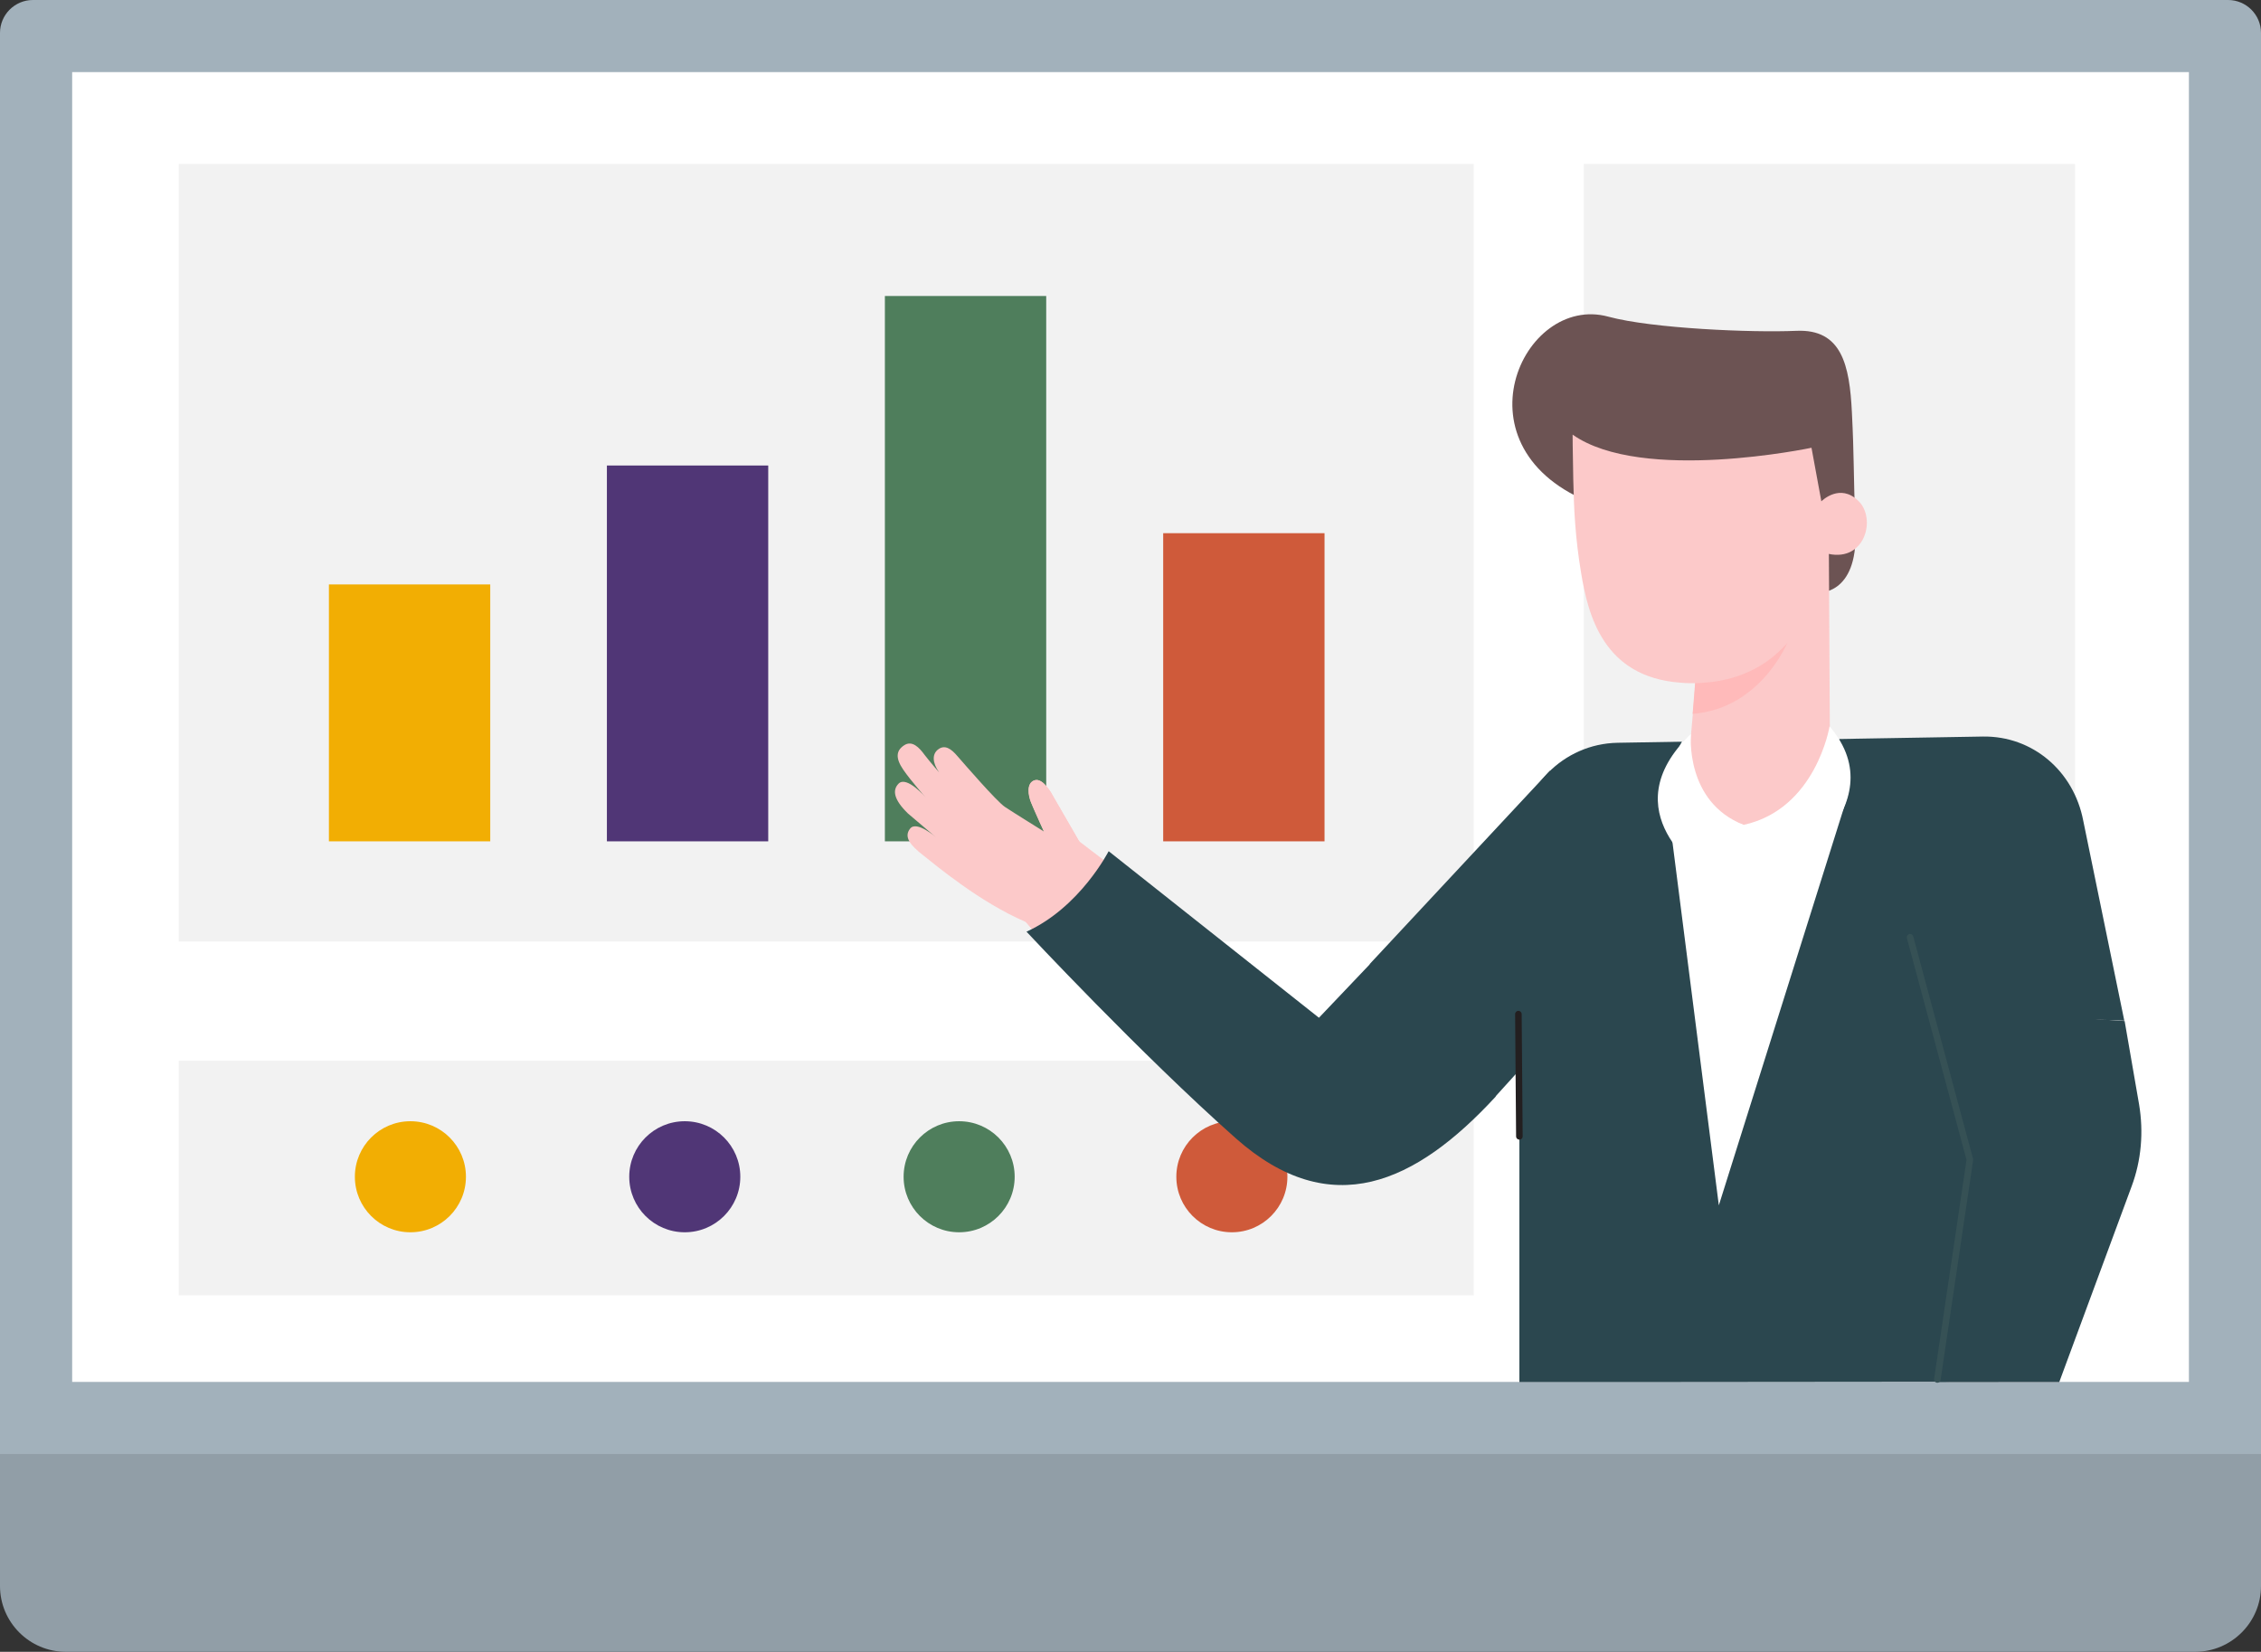
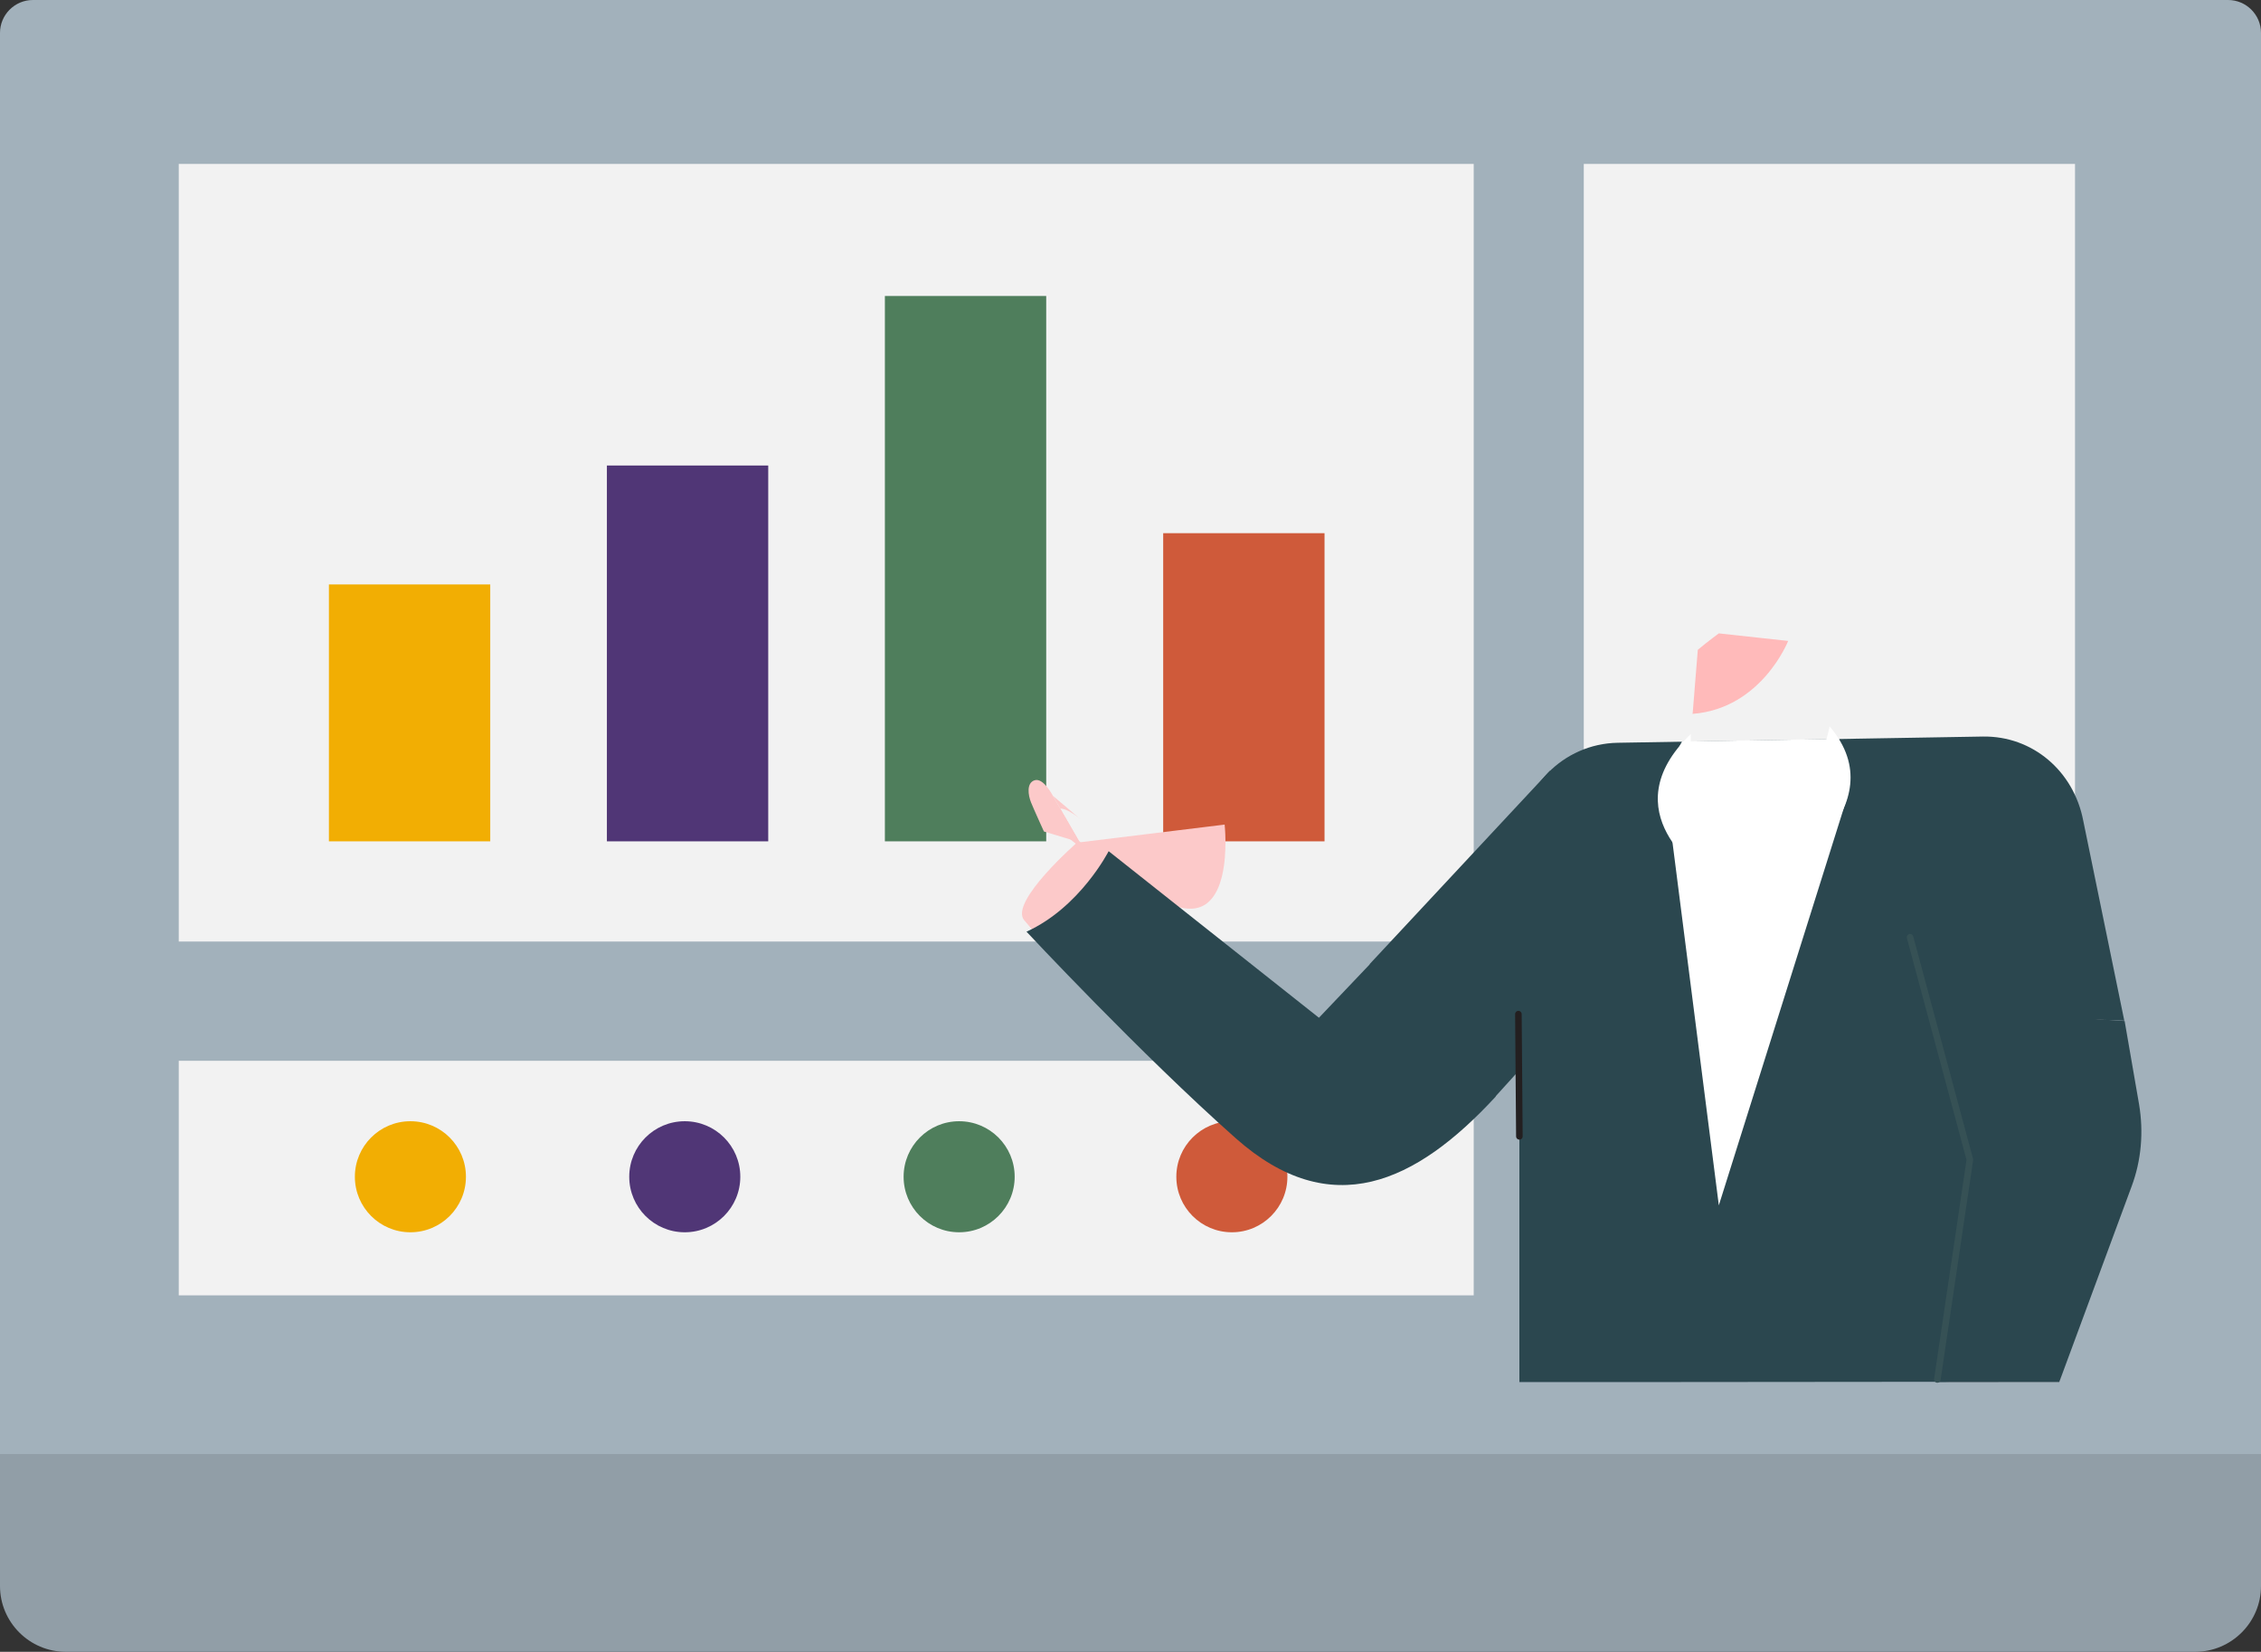
<svg xmlns="http://www.w3.org/2000/svg" xmlns:ns1="http://sodipodi.sourceforge.net/DTD/sodipodi-0.dtd" xmlns:ns2="http://www.inkscape.org/namespaces/inkscape" xmlns:xlink="http://www.w3.org/1999/xlink" version="1.1" id="Layer_1" x="0px" y="0px" viewBox="0 0 688.1 502.8" xml:space="preserve" ns1:docname="itta_course.svg" ns2:version="1.2.2 (732a01da63, 2022-12-09)" width="688.1" height="502.8">
  <rect x="0" y="0" width="688.1" height="502.8" fill="#333333" stroke="none" />
  <defs id="defs2402">
    <linearGradient id="linearGradient3271" ns2:swatch="solid" gradientTransform="matrix(0.878,0,0,1,-318.732,-238.178)">
      <stop style="stop-color:#a2b1bb;stop-opacity:1;" offset="0" id="stop3269" />
    </linearGradient>
    <linearGradient id="linearGradient3265" ns2:swatch="solid" gradientTransform="translate(-4,-2)">
      <stop style="stop-color:#919ea7;stop-opacity:1;" offset="0" id="stop3263" />
    </linearGradient>
    <linearGradient ns2:collect="always" xlink:href="#linearGradient3265" id="linearGradient3267" x1="451.215" y1="487.578" x2="1139.315" y2="487.578" gradientUnits="userSpaceOnUse" gradientTransform="translate(-451.215,-236.178)" />
  </defs>
  <ns1:namedview id="namedview2400" pagecolor="#ffffff" bordercolor="#666666" borderopacity="1.0" ns2:showpageshadow="2" ns2:pageopacity="0.0" ns2:pagecheckerboard="0" ns2:deskcolor="#d1d1d1" showgrid="false" ns2:zoom="0.5347495" ns2:cx="298.2705" ns2:cy="304.81562" ns2:window-width="1920" ns2:window-height="1009" ns2:window-x="1912" ns2:window-y="-8" ns2:window-maximized="1" ns2:current-layer="Layer_1" />
  <style type="text/css" id="style2175">
	.st0{fill:#F9F3FF;}
	.st1{fill:#7BDDFF;}
	.st2{fill:#AEE2FF;}
	.st3{fill:#30A9FA;}
	.st4{fill:#46115B;}
	.st5{fill:#FFFFFF;}
	.st6{fill:#FDD047;}
	.st7{fill:#B656FF;}
	.st8{fill:#13E0CE;}
	.st9{fill:#FF319E;}
	.st10{fill:#D793FF;}
	.st11{fill:#F0E6FF;}
	.st12{fill:none;stroke:#231F20;stroke-width:2;stroke-linecap:round;stroke-linejoin:round;stroke-miterlimit:10;}
	.st13{fill:none;stroke:#11578A;stroke-width:2;stroke-linecap:round;stroke-linejoin:round;stroke-miterlimit:10;}
	.st14{fill:none;stroke:#B656FF;stroke-width:2;stroke-linecap:round;stroke-linejoin:round;stroke-miterlimit:10;}
	.st15{fill:#0879F9;}
	.st16{fill:#FFB1DF;}
	.st17{fill:#FF81CD;}
	.st18{fill:#0392E2;}
	.st19{fill:none;stroke:#622D9B;stroke-width:2;stroke-linecap:round;stroke-linejoin:round;stroke-miterlimit:10;}
	.st20{fill:#11578A;}
	.st21{fill:#FE7934;}
	.st22{fill:#CE0076;}
	.st23{fill:#005AD8;}
	.st24{fill:#00468C;}
</style>
  <path class="st2" d="M 668.1,0 H 20 C 9,0 0,9 0,20 v 462.8 c 0,11 9,20 20,20 h 648.1 c 11,0 20,-9 20,-20 V 20 c 0,-11 -8.9,-20 -20,-20 z" id="path2187" style="fill:url(#linearGradient3267);fill-opacity:1" />
  <path class="st4" d="M 678.1,0 H 10 C 4.5,0 0,4.5 0,10 V 442.6 H 688.1 V 10 c 0,-5.5 -4.5,-10 -10,-10 z" id="path2189" style="fill:url(#linearGradient3271);fill-opacity:1" />
-   <rect x="21.948" y="-666.162" transform="rotate(90)" class="st5" width="398.7" height="644.2" id="rect2191" />
  <rect x="54.4" y="322.9" class="st0" width="394.1" height="71.4" id="rect2195" style="fill:#f2f2f2" />
  <circle class="st6" cx="124.9" cy="358.2" r="16.9" id="circle2197" style="fill:#f2ae03" />
  <circle class="st7" cx="208.4" cy="358.2" r="16.9" id="circle2199" style="fill:#503676" />
  <circle class="st8" cx="291.9" cy="358.2" r="16.9" id="circle2201" style="fill:#4f7e5c" />
  <circle class="st9" cx="374.9" cy="358.2" r="16.9" id="circle2203" style="fill:#cf5a3a" />
  <rect x="54.4" y="49.9" class="st0" width="394.1" height="236.7" id="rect2205" style="fill:#f2f2f2" />
  <rect x="482" y="49.9" class="st0" width="149.5" height="344.5" id="rect2207" style="fill:#f2f2f2" />
  <rect x="100.1" y="177.9" class="st6" width="49.1" height="78.2" id="rect2209" style="fill:#f2ae03" />
  <rect x="184.7" y="141.7" class="st7" width="49.1" height="114.4" id="rect2211" style="fill:#503676" />
  <rect x="269.3" y="90.1" class="st8" width="49.1" height="166" id="rect2213" style="fill:#4f7e5c" />
  <rect x="354" y="162.3" class="st9" width="49.1" height="93.8" id="rect2215" style="fill:#cf5a3a" />
  <path class="st10" d="m 435.5,278.7 -34,33.1 -73.2,-55.8 c 0,0 -21.3,18.5 -16.6,24.1 43.5,51.9 74.8,73.2 74.8,73.2 12.4,6.5 23.9,8.1 33.5,1.5 l 46.8,-38.3 z" id="path2217" style="fill:#fcc9c9" />
  <path class="st3" d="m 471.7,234.6 -54.9,58.9 c 0,0 23.7,13.7 38.2,40.4 l 42.3,-46.7 z" id="path2219" style="fill:#2b474f" />
-   <path class="st4" d="m 553.3,180.4 c 0,0 12,0.9 11.4,-18.7 -0.7,-19.5 -0.4,-22.3 -1.1,-36.1 -0.7,-14.5 -3.1,-25.5 -16.9,-24.9 -13.5,0.6 -43.9,-0.7 -57.2,-4.3 -26.3,-7.2 -47.9,40.5 -4.4,57 53,20 68.2,27 68.2,27 z" id="path2221" style="fill:#6c5353;fill-opacity:1" />
  <path class="st3" d="M 462.4,420.7 V 256.6 c 0,-16.6 13.3,-30.2 29.9,-30.5 l 111.2,-1.9 c 15.1,-0.2 27.6,10.5 30.5,25.6 l 12.5,60.9 c 0,0 -24.5,-1.8 -43.6,3.1 -0.5,0.1 5.3,106.8 5.3,106.8 C 541.5,420.7 462.4,420.7 462.4,420.7 Z" id="path2223" style="fill:#2b474f" />
  <polygon class="st5" points="1228.9,463.2 1276.7,462.4 1279.1,480.4 1240.1,604.4 1223.4,473.6 " id="polygon2225" transform="translate(-717,-237.5)" />
  <line class="st12" x1="462.4" y1="345.9" x2="462.1" y2="308.7" id="line2231" />
-   <path class="st10" d="m 556.9,234.9 -0.1,0.5 c -2.4,9.3 -10.7,16.2 -20.8,16.3 -12,0.1 -21.8,-9.5 -21.9,-21.5 0,-0.5 0,-1 0.1,-1.5 l 1,-11.5 0.1,-0.9 0.7,-8.7 0.8,-9.9 0.5,-5.5 1.3,-16 37.9,-18.1 0.1,12.2 0.3,54.6 c 0.4,1.6 0.6,3.2 0.6,4.9 0,1.8 -0.2,3.5 -0.6,5.1 z" id="path2233" style="fill:#fcc9c9" />
  <path class="st7" d="m 544.2,195.1 c 0,0 -8.1,20.6 -29.1,22.2 l 0.1,-0.9 0.7,-8.7 0.8,-9.9 c 3.5,-2.9 6.4,-5 6.4,-5 z" id="path2235" style="fill:#ffbaba" />
-   <path class="st10" d="m 556.5,168.6 c -0.1,0 -0.2,0 -0.3,-0.1 0,0 -1.3,17.5 -15.1,30.1 -4.9,4.5 -11.5,7.9 -20.2,9 -1.1,0.1 -2.2,0.2 -3.4,0.3 -2.2,0.1 -4.2,0.1 -6.1,-0.1 -23.5,-1.7 -28.1,-20.7 -30.2,-33.3 -1.8,-10.8 -2.2,-19.3 -2.4,-28.5 -0.2,-9.6 -0.2,-13.7 -0.2,-13.7 21.1,14.9 72.7,4 72.7,4 l 3,16.3 c 0,0 0,0 0,0 0.3,-0.3 5.7,-5.5 11.2,-0.2 5.6,5.3 2.2,18.6 -9,16.2 z" id="path2237" style="fill:#fcc9c9" />
  <path class="st13" d="M 576.4,318.1" id="path2239" />
-   <path class="st10" d="m 328.6,256.4 -8.2,-14.2 c 0,0 -2.8,-5.5 -5.5,-4.7 -2.6,0.8 -2,4.6 -1.1,6.8 0.8,2 3.9,8.8 3.9,8.8 0,0 -9.2,-5.7 -11.9,-7.5 -2.6,-1.8 -12.2,-12.9 -14.3,-15.3 -2,-2.4 -4,-3.8 -6.1,-2.1 -1.7,1.4 -1.7,3.9 0.4,6.9 0,0 -2.7,-3.1 -4.4,-5.3 -1.6,-2.2 -3.8,-4.6 -6.3,-2.9 -2.4,1.6 -2.6,3.9 -0.2,7.4 2.4,3.5 6.8,8.4 6.8,8.4 0,0 -5.7,-6.6 -8.2,-4.2 -2,2 -1.5,4.9 2.8,9.1 l 8.6,7.3 c 0,0 -5.9,-5.2 -7.9,-2.7 -2.1,2.6 0.2,5.2 3.9,8.1 3.7,2.9 17.2,14.3 31.2,20.3 20.1,8.5 16.5,-24.2 16.5,-24.2 z" id="path2241" style="fill:#fcc9c9" />
+   <path class="st10" d="m 328.6,256.4 -8.2,-14.2 l 8.6,7.3 c 0,0 -5.9,-5.2 -7.9,-2.7 -2.1,2.6 0.2,5.2 3.9,8.1 3.7,2.9 17.2,14.3 31.2,20.3 20.1,8.5 16.5,-24.2 16.5,-24.2 z" id="path2241" style="fill:#fcc9c9" />
  <path class="st10" d="m 626.7,420.6 h -34.4 l 9.2,-67.9 -9.2,-37.9 c 0,0 26,-5.7 48.8,-4.3 0,0 1.5,9.7 3,19.6 2,13.3 1.1,26.8 -2.6,39.7 z" id="path2249" style="fill:#fcc9c9" />
  <path class="st10" d="m 328.6,256.4 -8.2,-14.2 c 0,0 -2.8,-5.5 -5.5,-4.7 -2.6,0.8 -2,4.6 -1.1,6.8 0.8,2 3.9,8.8 3.9,8.8 z" id="path2251" style="fill:#fcc9c9" />
  <path class="st3" d="m 439.8,291.2 -22.9,2.3 -15.5,16.3 -64,-50.7 c 0,0 -8.7,17.1 -25,24.5 0,0 34.7,37.2 63.7,62.9 29,25.7 54.8,13.6 79,-12.6 l 4.1,-38.4 z" id="path2253" style="fill:#2b474f" />
  <path class="st3" d="m 646.6,310.8 4.4,25.4 c 1.4,8.4 0.7,17 -2.3,25 l -22,59.5 h -37.1 l 9.9,-67.6 -11.2,-46.2 z" id="path2255" style="fill:#2b474f" />
  <polyline class="st13" points="1298.3,522.8 1316.5,590.5 1306.6,657.4    " id="polyline2257" transform="translate(-717,-237.5)" style="stroke:#365155" />
  <path class="st5" d="m 556.8,221.1 c 0,0 -4.1,25.2 -26.2,30 0,0 8.7,4.8 9.7,17 0,0 37.5,-22.5 16.5,-47 z" id="path2261" />
  <path class="st5" d="m 530.7,251.1 c 0,0 -8,3.1 -12.1,14.9 0,0 -28.8,-18.8 -4,-42.6 0,0.1 -1.9,20.7 16.1,27.7 z" id="path2263" />
</svg>